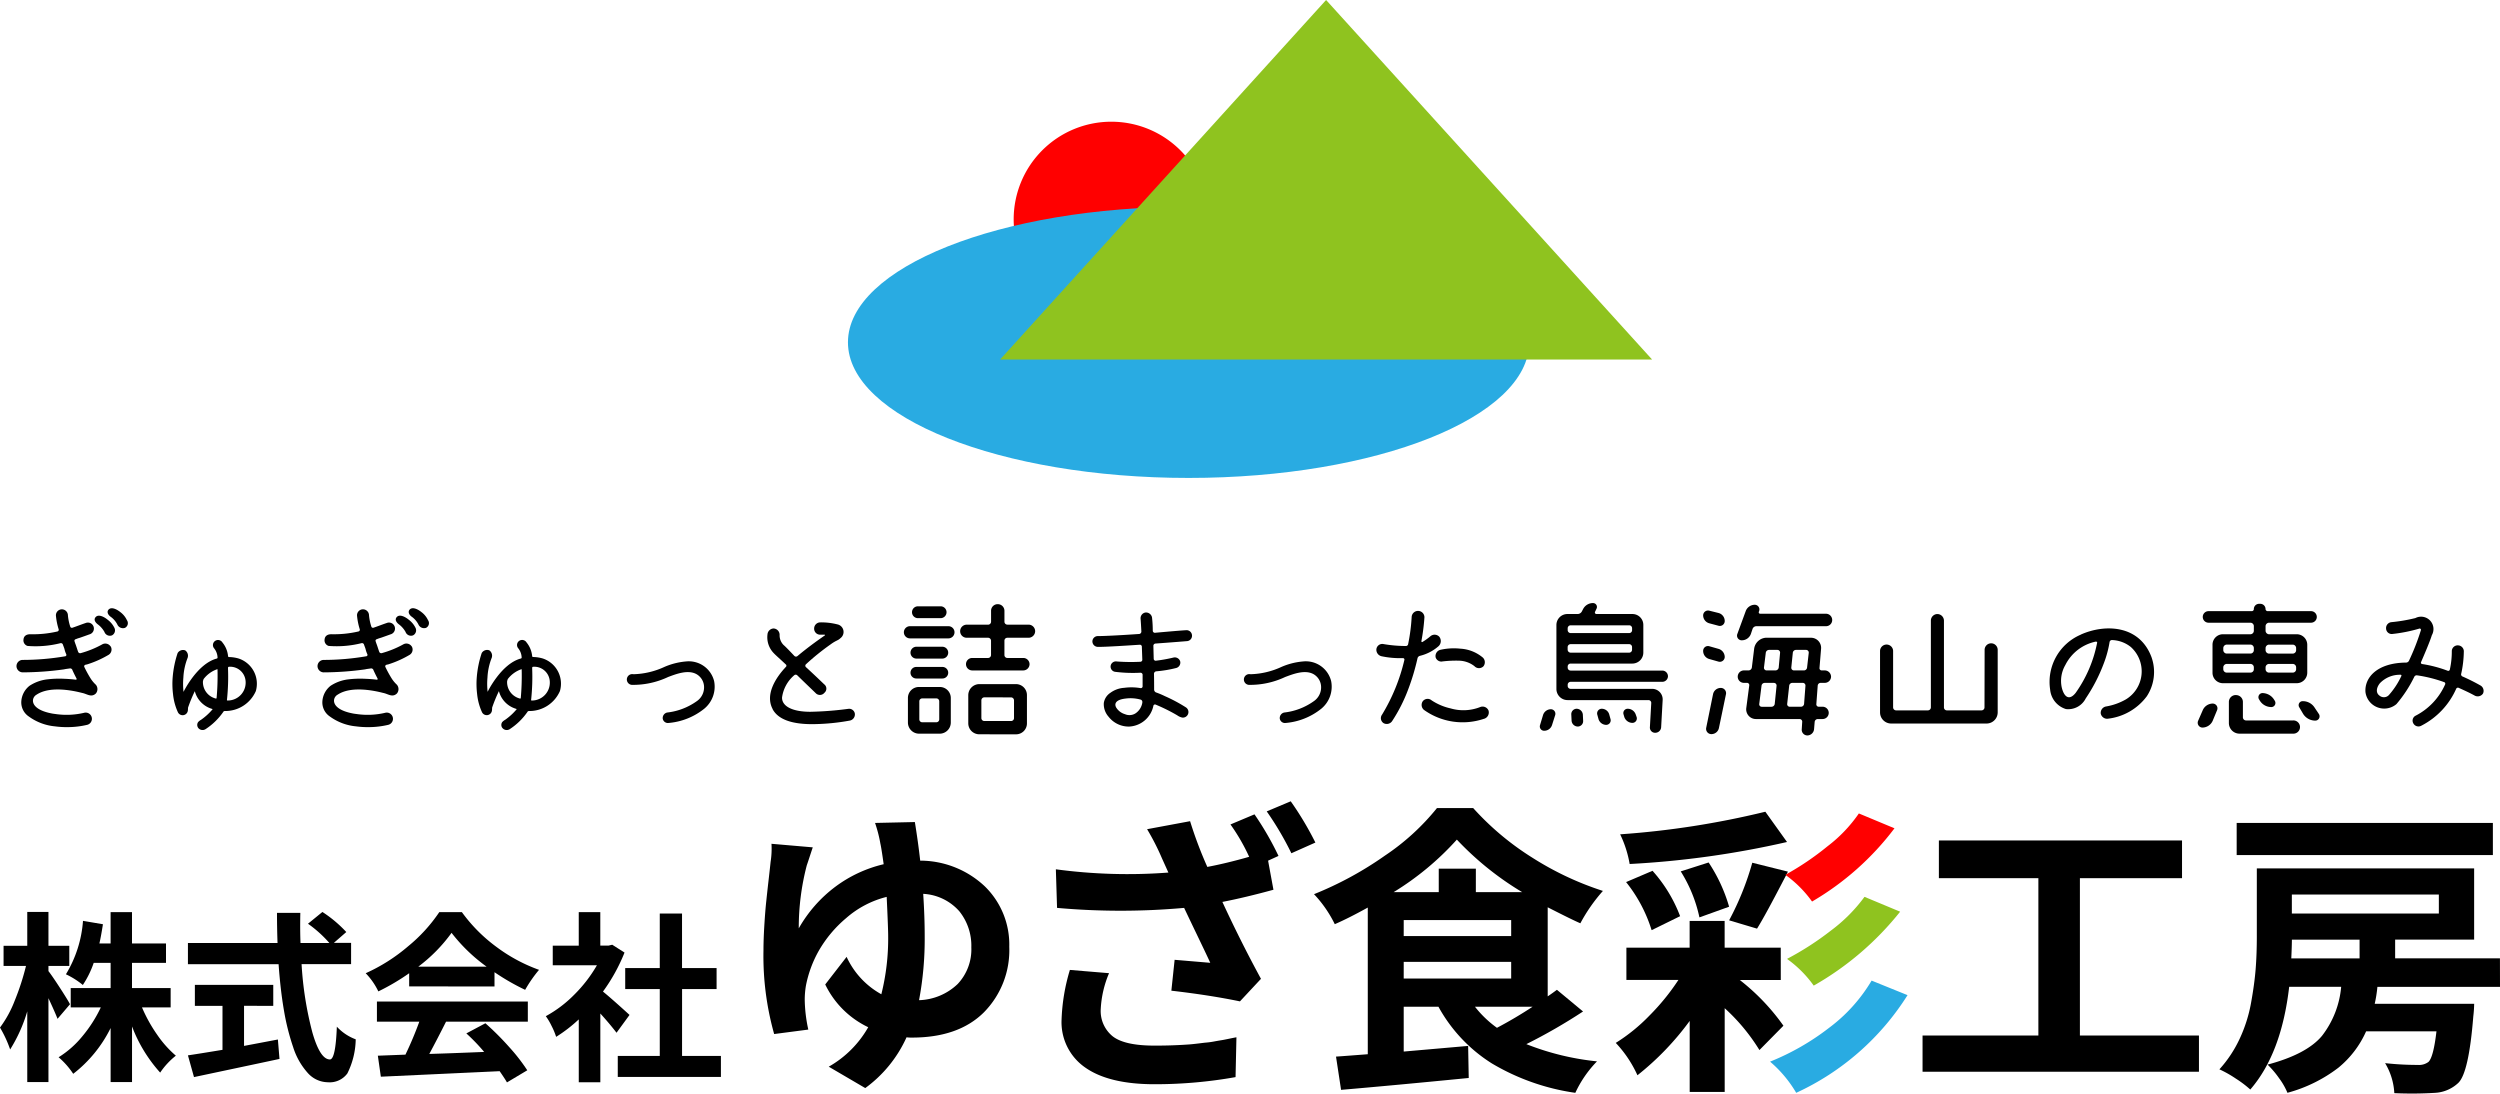
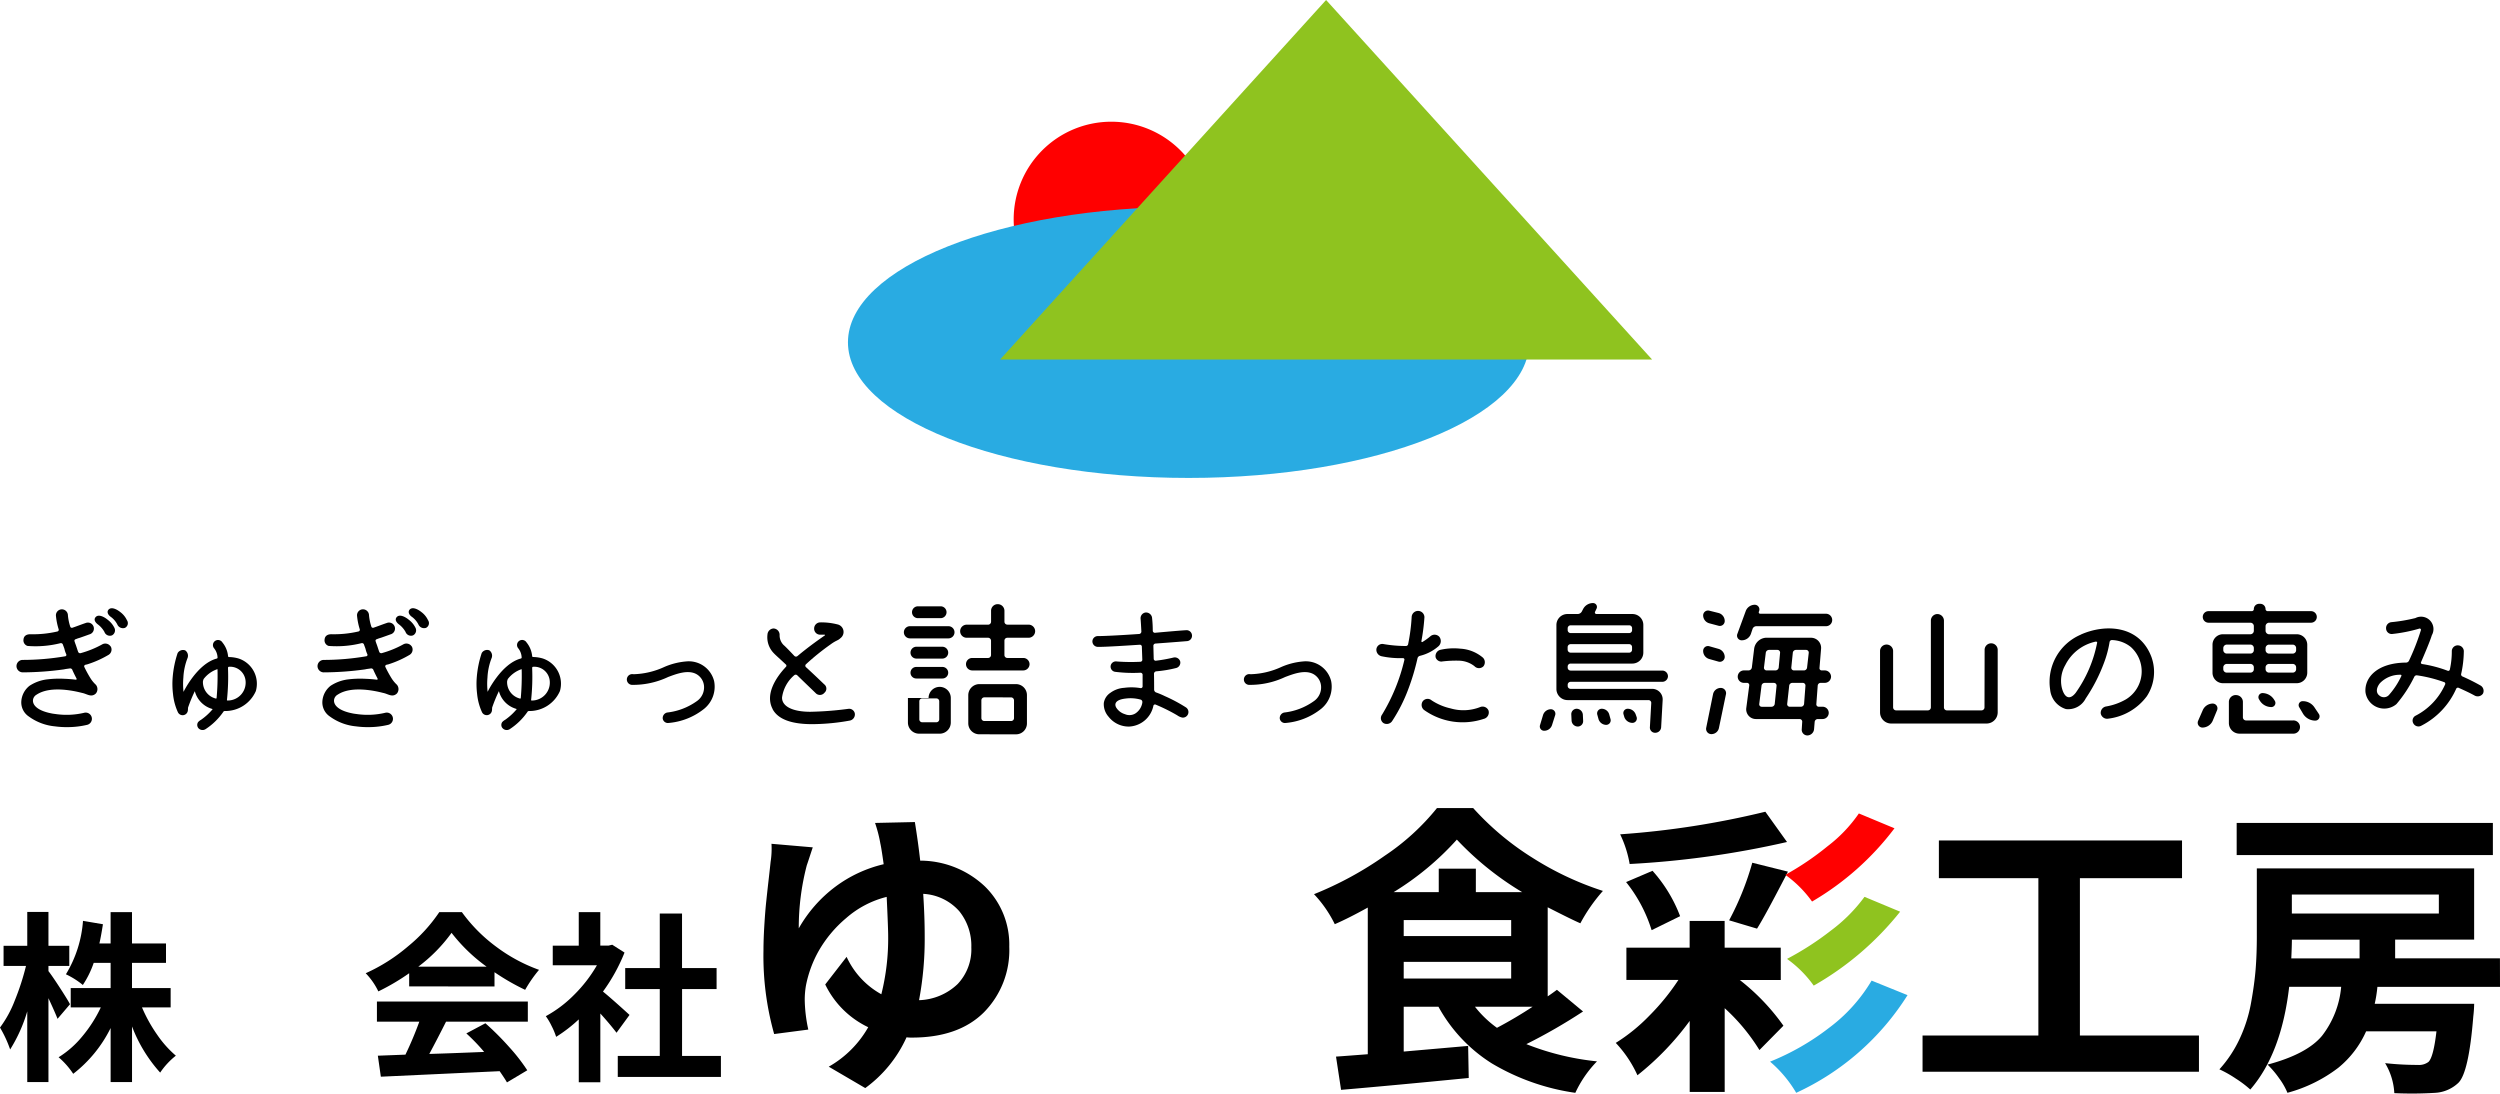
<svg xmlns="http://www.w3.org/2000/svg" width="250" height="109.35" viewBox="0 0 250 109.35">
  <defs>
    <clipPath id="a">
      <rect width="250" height="109.35" fill="none" />
    </clipPath>
  </defs>
  <g transform="translate(0 0)">
    <g transform="translate(0 0)" clip-path="url(#a)">
      <path d="M119.557,21.774a9.764,9.764,0,1,1-9.764-9.764,9.764,9.764,0,0,1,9.764,9.764" transform="translate(1.338 0.161)" fill="red" />
      <path d="M151.8,33.958c0,7.491-15.25,13.563-34.062,13.563S83.675,41.449,83.675,33.958,98.924,20.4,117.737,20.4,151.8,26.467,151.8,33.958" transform="translate(1.12 0.273)" fill="#29abe2" />
      <path d="M131.288,0,98.69,35.95h65.195Z" transform="translate(1.321 0)" fill="#8fc31f" />
      <path d="M7,99.219l-1.246,1.46q-.231-.605-.909-2.066V107H2.726V99.931a15.363,15.363,0,0,1-1.711,3.811A11.852,11.852,0,0,0,0,101.552a11.274,11.274,0,0,0,1.479-2.708A25.01,25.01,0,0,0,2.6,95.388H.357V93.376H2.726V89.991H4.845v3.385H6.929v2.013H4.845v.517q.374.48,1.149,1.674T7,99.219m10.065.32H14.2a14.93,14.93,0,0,0,1.514,2.725,10.68,10.68,0,0,0,1.871,2.1,7.485,7.485,0,0,0-1.568,1.692,14.655,14.655,0,0,1-2.814-4.614V107H11.062v-5.4a13.135,13.135,0,0,1-3.74,4.578,7.984,7.984,0,0,0-1.461-1.657,9.593,9.593,0,0,0,2.378-2.1,13.436,13.436,0,0,0,1.843-2.886H7.072V97.6h3.99V95.085H9.37a9.548,9.548,0,0,1-1.086,2.209,7.978,7.978,0,0,0-1.692-1.069A11.958,11.958,0,0,0,8.3,90.882l1.994.338q-.2,1.265-.356,1.923h1.122V90.009H13.2v3.134h3.4v1.942H13.2V97.6h3.865Z" transform="translate(0 1.204)" />
-       <path d="M34.861,95.211H29.91a34.514,34.514,0,0,0,1.077,6.822q.775,2.707,1.755,2.708.57,0,.694-3.277a4.877,4.877,0,0,0,1.888,1.265,7.871,7.871,0,0,1-.837,3.411,2.187,2.187,0,0,1-1.942.882,2.731,2.731,0,0,1-2.013-.926,7.01,7.01,0,0,1-1.469-2.6,23.368,23.368,0,0,1-.926-3.714q-.348-2.04-.526-4.569H18.545v-2.12h8.96q-.053-1.479-.054-3.011h2.334q-.036,1.692.017,3.011h2.886a12.2,12.2,0,0,0-2.137-1.924l1.442-1.176A12.518,12.518,0,0,1,34.381,92l-1.247,1.086h1.728ZM24.156,99.379v4.008q.854-.16,3.385-.641l.16,1.942q-.392.09-8.55,1.817l-.606-2.173q.979-.143,3.456-.552v-4.4H19.239v-2.1h7.839v2.1Z" transform="translate(0.248 1.204)" />
      <path d="M40.434,97.437V96.119a22.237,22.237,0,0,1-3.083,1.817,6.845,6.845,0,0,0-1.265-1.817,17.628,17.628,0,0,0,4.258-2.707,15.767,15.767,0,0,0,3.1-3.4h2.263a15.792,15.792,0,0,0,3.465,3.483A16.332,16.332,0,0,0,53.42,95.78a13.333,13.333,0,0,0-1.389,2,22.973,22.973,0,0,1-3.064-1.763v1.425Zm-3.225,3.528V98.951H52.3v2.014H44.121q-.907,1.8-1.674,3.224,1.923-.053,5.486-.2a19.169,19.169,0,0,0-1.782-1.852l1.906-1.015a28.208,28.208,0,0,1,2.387,2.387,18.422,18.422,0,0,1,1.8,2.316l-2.031,1.212q-.161-.3-.731-1.123-.748.036-11.881.552l-.3-2.1,2.76-.106a35.7,35.7,0,0,0,1.389-3.3Zm4.133-5.5h6.84a16.837,16.837,0,0,1-3.509-3.385,15.708,15.708,0,0,1-3.331,3.385" transform="translate(0.483 1.204)" />
      <path d="M62.232,100.288l-1.3,1.782q-.711-.927-1.62-1.924v6.877H57.156v-6.289a14.564,14.564,0,0,1-2.263,1.746,6.824,6.824,0,0,0-.454-1.086,6.167,6.167,0,0,0-.579-.98,12.156,12.156,0,0,0,2.85-2.155,13.962,13.962,0,0,0,2.263-2.939H54.554v-1.96h2.6V90.009h2.155v3.349h.819l.374-.089,1.229.784a17.729,17.729,0,0,1-2.155,3.9q.856.695,2.654,2.334m5.255,4.1H71.37v2.1H61.056v-2.1h4.2V97.7H61.8V95.6h3.456V90.152h2.226V95.6h3.456v2.1H67.487Z" transform="translate(0.721 1.204)" />
      <path d="M86.5,81.209l3.979-.089q.327,2.02.534,3.859a9.44,9.44,0,0,1,6.472,2.583,8.126,8.126,0,0,1,2.434,6.028,8.845,8.845,0,0,1-2.539,6.561q-2.539,2.523-7.2,2.523a3.473,3.473,0,0,1-.534-.029,12.762,12.762,0,0,1-4.128,5.077l-3.651-2.138a10.48,10.48,0,0,0,3.948-3.948,9.11,9.11,0,0,1-4.3-4.275l2.138-2.76a8.155,8.155,0,0,0,3.473,3.74,22.975,22.975,0,0,0,.683-5.819q0-.74-.148-3.919a9.691,9.691,0,0,0-4.053,2.122,12.227,12.227,0,0,0-2.746,3.281,11.575,11.575,0,0,0-1.277,3.473,8.522,8.522,0,0,0-.119,1.455,14.866,14.866,0,0,0,.356,2.939l-3.414.446a28.772,28.772,0,0,1-1.069-8.343q0-1.128.089-2.568t.194-2.4q.1-.964.252-2.286c.1-.88.158-1.42.178-1.617a8.4,8.4,0,0,0,.088-1.811l4.128.356q-.09.268-.3.906c-.139.427-.238.727-.3.9a24.725,24.725,0,0,0-.8,6.294,13.513,13.513,0,0,1,3.651-4.156,13.065,13.065,0,0,1,4.84-2.257q-.239-1.692-.327-2.048a13.454,13.454,0,0,0-.534-2.078M90.9,98.933a5.833,5.833,0,0,0,3.86-1.618,5.046,5.046,0,0,0,1.365-3.666,5.508,5.508,0,0,0-1.2-3.607A5.169,5.169,0,0,0,91.313,88.3q.149,2.288.149,4.245a33.01,33.01,0,0,1-.564,6.383" transform="translate(1.008 1.085)" />
-       <path d="M121.655,81.386l2.4-1.009a30.043,30.043,0,0,1,2.4,4.157l-1.04.474.535,2.909q-2.821.774-5.106,1.218,1.841,3.98,3.859,7.689L122.6,99.08q-3-.623-6.858-1.069l.326-3.088q3.177.268,3.563.3-.208-.473-1.158-2.449t-1.455-3.043a71.247,71.247,0,0,1-12.707,0l-.119-3.859a53.715,53.715,0,0,0,11.253.326L114.8,84.77a23.952,23.952,0,0,0-1.485-2.909l4.3-.8a40.876,40.876,0,0,0,1.723,4.572q1.9-.357,4.185-1.01a19.542,19.542,0,0,0-1.87-3.236M105.592,95.934l3.919.326a10.5,10.5,0,0,0-.831,3.592,3.25,3.25,0,0,0,1.188,2.716q1.187.936,4.186.935.683,0,1.291-.014c.406-.01.807-.025,1.2-.045s.727-.04.994-.06.584-.055.951-.1.628-.079.786-.089a7.993,7.993,0,0,0,.817-.12c.386-.069.618-.107.7-.119s.331-.059.757-.148.659-.134.7-.134l-.089,3.979a45.952,45.952,0,0,1-8.105.712q-4.543,0-6.917-1.663a5.507,5.507,0,0,1-2.375-4.81,19.314,19.314,0,0,1,.831-4.957m19.684-15.854,2.4-1.009a31.511,31.511,0,0,1,2.465,4.126l-2.4,1.069a30.973,30.973,0,0,0-2.465-4.186" transform="translate(1.394 1.058)" />
      <path d="M153.957,97.913l2.612,2.168a54.959,54.959,0,0,1-5.67,3.265,26.406,26.406,0,0,0,7.065,1.723,11.342,11.342,0,0,0-2.167,3.147,22.54,22.54,0,0,1-8.343-2.939,15.485,15.485,0,0,1-5.344-5.671h-3.474v4.483l6.443-.564.059,3.206q-7.57.743-12.766,1.188l-.506-3.325q.476-.029,3.177-.238V89.689q-1.929,1.069-3.3,1.662a12.027,12.027,0,0,0-2.077-3,34.81,34.81,0,0,0,7.095-3.859,23.273,23.273,0,0,0,5.2-4.751h3.623a27.753,27.753,0,0,0,5.937,4.974,30.683,30.683,0,0,0,7.036,3.31,16.689,16.689,0,0,0-2.256,3.237q-.772-.327-3.266-1.6v8.907c.3-.2.6-.416.92-.654m-8.105-9.768h4.632a30.326,30.326,0,0,1-6.532-5.254,28.421,28.421,0,0,1-6.323,5.254h4.513V85.8h3.711Zm-7.214,4.394h10.747v-1.6H138.637Zm0,4.246h10.747V95.122H138.637Zm12.885,2.82h-5.76a10.766,10.766,0,0,0,2.2,2.108q1.9-1.008,3.563-2.108" transform="translate(1.735 1.067)" />
      <path d="M175.945,96.784h-4.1a21.509,21.509,0,0,1,4.365,4.572l-2.4,2.434a19.281,19.281,0,0,0-3.474-4.186v8.373h-3.5v-7.1a27.961,27.961,0,0,1-5.225,5.433,11.763,11.763,0,0,0-2.168-3.236,17.715,17.715,0,0,0,3.354-2.717,22.593,22.593,0,0,0,2.91-3.577h-5.2V93.548h6.324V90.876h3.5v2.672h5.611Z" transform="translate(2.133 1.216)" />
      <path d="M174.395,80.1l2.168,3.028a91.892,91.892,0,0,1-15.736,2.2,11.166,11.166,0,0,0-.95-2.968A86.351,86.351,0,0,0,174.395,80.1" transform="translate(2.139 1.072)" />
      <path d="M165.866,90.467l-2.851,1.4a14.594,14.594,0,0,0-2.553-4.809l2.642-1.128a14.428,14.428,0,0,1,2.761,4.542" transform="translate(2.147 1.15)" />
-       <path d="M165.854,86l2.79-.891a16.033,16.033,0,0,1,2.048,4.423L167.724,90.6a14.18,14.18,0,0,0-1.87-4.6" transform="translate(2.219 1.139)" />
      <path d="M176.329,86.38q-2.137,4.127-2.909,5.344l-2.791-.831a28.238,28.238,0,0,0,2.316-5.759l3.563.89Z" transform="translate(2.283 1.139)" />
      <path d="M184.825,96.765l3.592,1.455a25.961,25.961,0,0,1-11.133,9.767,12.233,12.233,0,0,0-2.613-3.117,24.685,24.685,0,0,0,5.923-3.4,16.2,16.2,0,0,0,4.231-4.706" transform="translate(2.337 1.295)" fill="#29abe2" />
      <path d="M184.09,88.5l3.563,1.485a29.9,29.9,0,0,1-8.64,7.393,11.39,11.39,0,0,0-2.671-2.672,29.194,29.194,0,0,0,4.393-2.835,16.01,16.01,0,0,0,3.355-3.37" transform="translate(2.36 1.184)" fill="#8fc31f" />
      <path d="M183.529,80.271l3.563,1.485a28,28,0,0,1-8.244,7.325,11.413,11.413,0,0,0-2.672-2.672,27.972,27.972,0,0,0,4.221-2.857,14.29,14.29,0,0,0,3.132-3.28" transform="translate(2.357 1.074)" fill="red" />
      <path d="M205.452,102.442h11.905v3.622h-27.64v-3.622H201.3V86.707H191.35V82.937h24.315v3.771H205.452Z" transform="translate(2.538 1.11)" />
      <path d="M247.069,97.6H234.809a13.289,13.289,0,0,1-.268,1.692h9.945a12.613,12.613,0,0,1-.089,1.277q-.444,5.583-1.484,6.62a3.667,3.667,0,0,1-2.375,1.009,38.04,38.04,0,0,1-4.037.029,6.487,6.487,0,0,0-.921-3,29.9,29.9,0,0,0,3.266.178,1.571,1.571,0,0,0,1.069-.3q.5-.473.8-3.057H233.68a9.858,9.858,0,0,1-2.791,3.651,14.636,14.636,0,0,1-5.076,2.494,6.786,6.786,0,0,0-.832-1.455,9.414,9.414,0,0,0-1.157-1.365q3.919-1.04,5.448-2.88a9.32,9.32,0,0,0,1.914-4.9h-5.2q-.771,6.681-3.888,10.273a10.891,10.891,0,0,0-1.455-1.1,11.345,11.345,0,0,0-1.633-.92,12.154,12.154,0,0,0,2.019-3.043,14.506,14.506,0,0,0,1.143-3.592q.341-1.886.46-3.369t.119-3.326V85.751h21.732v7.125h-7.9v1.871h10.48Zm-.712-13.182H220.736V81.208h25.621Zm-13.33,8.462h-6.769q0,.564-.059,1.871h6.828Zm7.927-4.513h-14.7v1.9h14.7Z" transform="translate(2.931 1.087)" />
      <path d="M11.047,63.838a.62.62,0,0,1-.2.836,10.155,10.155,0,0,1-2.189.973.379.379,0,0,0-.137.029.157.157,0,0,0-.106.229A11.706,11.706,0,0,0,9.012,67a3.2,3.2,0,0,0,.547.668.679.679,0,0,1,0,.882c-.457.426-.882.031-1.368-.06-.776-.2-3.162-.746-4.545.167-.562.3-.76,1.429,1.429,1.87.2.046.38.06.578.09a7.628,7.628,0,0,0,2.721-.136.621.621,0,1,1,.319,1.2,8.582,8.582,0,0,1-2.006.229,8.366,8.366,0,0,1-1.2-.076,5.264,5.264,0,0,1-2.63-.989A1.693,1.693,0,0,1,2.11,69.31a2.155,2.155,0,0,1,.821-1.534,4.09,4.09,0,0,1,1.626-.623A9.949,9.949,0,0,1,6.4,67.075c.4.016.821.046,1.155.092.075,0,.106-.047.075-.122-.136-.258-.288-.563-.409-.836a.234.234,0,0,0-.274-.167c-.182.03-.38.046-.562.091a30.8,30.8,0,0,1-4.15.3.63.63,0,0,1-.608-.607.624.624,0,0,1,.593-.638A25.5,25.5,0,0,0,6.5,64.826c.091-.015.137-.091.106-.2a2.4,2.4,0,0,1-.182-.531c-.046-.153-.106-.289-.153-.426a.207.207,0,0,0-.257-.152,10.167,10.167,0,0,1-3.283.274.583.583,0,0,1-.4-.669c.03-.289.243-.5.669-.5a10.825,10.825,0,0,0,2.706-.274.174.174,0,0,0,.137-.228,6.39,6.39,0,0,1-.274-1.384.6.6,0,0,1,.593-.607.61.61,0,0,1,.608.607,5.179,5.179,0,0,0,.228,1.111.171.171,0,0,0,.228.122c.41-.137.866-.319,1.321-.472a.6.6,0,1,1,.366,1.14c-.334.123-.638.229-.942.335a3.54,3.54,0,0,0-.4.137c-.122.03-.181.121-.136.228.03.105.076.227.122.35.091.257.152.47.227.669a.214.214,0,0,0,.275.152,9.781,9.781,0,0,0,2.128-.866.629.629,0,0,1,.85.2m-.3-2.675a2.239,2.239,0,0,1,.669.79.563.563,0,0,1-.228.775.579.579,0,0,1-.76-.35,2.464,2.464,0,0,0-.654-.745c-.228-.167-.426-.441-.258-.684.3-.427.958-.015,1.231.213m1.292-.745a2.11,2.11,0,0,1,.638.79.523.523,0,0,1-.2.775.617.617,0,0,1-.76-.35,2.2,2.2,0,0,0-.638-.745c-.244-.167-.426-.441-.274-.684.3-.426.957-.015,1.231.213" transform="translate(0.022 0.803)" />
      <path d="M19.582,71.929a.5.5,0,0,1,0-.562,1.113,1.113,0,0,1,.289-.228,6,6,0,0,0,1.14-1.034c.03-.03.016-.046-.03-.06a2.5,2.5,0,0,1-1.733-1.795h.016a14.9,14.9,0,0,0-.684,1.657c-.016.091,0,.2-.031.351a.525.525,0,0,1-.987.121,5.667,5.667,0,0,1-.487-1.808,8.314,8.314,0,0,1-.03-1.749,10.219,10.219,0,0,1,.487-2.355.63.63,0,0,1,.76-.275.652.652,0,0,1,.243.746,6.163,6.163,0,0,0-.426,1.975,7.3,7.3,0,0,0,.015,1.429s1.352-2.8,3.313-3.328a.1.1,0,0,0,.091-.107,1.578,1.578,0,0,0-.35-.927.505.505,0,0,1,.062-.7.514.514,0,0,1,.774.121,2.527,2.527,0,0,1,.562,1.353.1.1,0,0,0,.091.107,3.57,3.57,0,0,1,.988.152,2.654,2.654,0,0,1,1.7,3.252,3.328,3.328,0,0,1-3.071,1.992h-.015a.181.181,0,0,0-.181.105,6.4,6.4,0,0,1-1.778,1.719.553.553,0,0,1-.731-.153m1.763-2.919c.046.015.076,0,.091-.06a25.1,25.1,0,0,0,.091-2.827c0-.031-.015-.062-.029-.046a2.9,2.9,0,0,0-1.353.973.932.932,0,0,0-.077.258,1.694,1.694,0,0,0,1.277,1.7m2.964-1.93a1.55,1.55,0,0,0-1.642-1.245.1.1,0,0,0-.091.105v.076a21.641,21.641,0,0,1-.105,3.116c-.016.046.014.077.06.077a1.791,1.791,0,0,0,1.778-2.129" transform="translate(0.228 0.845)" />
      <path d="M40.756,63.838a.62.62,0,0,1-.2.836,10.155,10.155,0,0,1-2.189.973.379.379,0,0,0-.137.029.157.157,0,0,0-.106.229A11.7,11.7,0,0,0,38.721,67a3.2,3.2,0,0,0,.547.668.679.679,0,0,1,0,.882c-.457.426-.882.031-1.368-.06-.776-.2-3.162-.746-4.545.167-.562.3-.76,1.429,1.429,1.87.2.046.38.06.578.09a7.628,7.628,0,0,0,2.721-.136.621.621,0,1,1,.319,1.2,8.582,8.582,0,0,1-2.007.229,8.366,8.366,0,0,1-1.2-.076,5.264,5.264,0,0,1-2.63-.989,1.693,1.693,0,0,1-.745-1.535,2.155,2.155,0,0,1,.821-1.534,4.09,4.09,0,0,1,1.626-.623,9.949,9.949,0,0,1,1.839-.077c.4.016.821.046,1.155.092.075,0,.106-.047.075-.122-.136-.258-.288-.563-.409-.836a.234.234,0,0,0-.274-.167c-.182.03-.38.046-.562.091a30.8,30.8,0,0,1-4.15.3.63.63,0,0,1-.608-.607.624.624,0,0,1,.593-.638,25.5,25.5,0,0,0,4.287-.365c.091-.015.137-.091.106-.2a2.4,2.4,0,0,1-.182-.531c-.046-.153-.106-.289-.153-.426a.207.207,0,0,0-.257-.152,10.167,10.167,0,0,1-3.283.274.583.583,0,0,1-.4-.669c.03-.289.243-.5.669-.5a10.825,10.825,0,0,0,2.706-.274.174.174,0,0,0,.137-.228,6.39,6.39,0,0,1-.274-1.384.6.6,0,0,1,.593-.607.61.61,0,0,1,.608.607,5.179,5.179,0,0,0,.228,1.111.171.171,0,0,0,.228.122c.41-.137.866-.319,1.321-.472a.6.6,0,1,1,.366,1.14c-.334.123-.638.229-.942.335a3.54,3.54,0,0,0-.4.137c-.122.03-.181.121-.136.228.03.105.076.227.122.35.091.257.152.47.227.669a.214.214,0,0,0,.275.152,9.782,9.782,0,0,0,2.128-.866.629.629,0,0,1,.85.2m-.3-2.675a2.239,2.239,0,0,1,.669.79.563.563,0,0,1-.228.775.579.579,0,0,1-.76-.35,2.465,2.465,0,0,0-.654-.745c-.228-.167-.426-.441-.258-.684.3-.427.958-.015,1.231.213m1.292-.745a2.11,2.11,0,0,1,.638.79.523.523,0,0,1-.2.775.617.617,0,0,1-.76-.35,2.2,2.2,0,0,0-.638-.745c-.244-.167-.426-.441-.274-.684.3-.426.957-.015,1.231.213" transform="translate(0.419 0.803)" />
      <path d="M49.591,71.929a.5.5,0,0,1,0-.562,1.114,1.114,0,0,1,.289-.228A6,6,0,0,0,51.02,70.1c.03-.03.016-.046-.03-.06a2.5,2.5,0,0,1-1.733-1.795h.016a14.9,14.9,0,0,0-.684,1.657c-.016.091,0,.2-.031.351a.525.525,0,0,1-.987.121,5.667,5.667,0,0,1-.487-1.808,8.315,8.315,0,0,1-.03-1.749,10.218,10.218,0,0,1,.487-2.355.63.63,0,0,1,.76-.275.652.652,0,0,1,.243.746,6.163,6.163,0,0,0-.426,1.975,7.3,7.3,0,0,0,.015,1.429s1.352-2.8,3.313-3.328a.1.1,0,0,0,.091-.107,1.578,1.578,0,0,0-.35-.927.505.505,0,0,1,.062-.7.514.514,0,0,1,.774.121,2.527,2.527,0,0,1,.562,1.353.1.1,0,0,0,.091.107,3.57,3.57,0,0,1,.988.152,2.654,2.654,0,0,1,1.7,3.252A3.328,3.328,0,0,1,52.3,70.258h-.015a.181.181,0,0,0-.181.105,6.4,6.4,0,0,1-1.778,1.719.553.553,0,0,1-.731-.153m1.763-2.919c.046.015.076,0,.091-.06a25.1,25.1,0,0,0,.091-2.827c0-.031-.015-.062-.029-.046a2.9,2.9,0,0,0-1.353.973.932.932,0,0,0-.077.258,1.694,1.694,0,0,0,1.277,1.7m2.964-1.93a1.55,1.55,0,0,0-1.642-1.245.1.1,0,0,0-.091.105v.076a21.643,21.643,0,0,1-.105,3.116c-.016.046.014.077.06.077a1.791,1.791,0,0,0,1.778-2.129" transform="translate(0.629 0.845)" />
      <path d="M65.962,71.429a.525.525,0,0,1-.517-.441.566.566,0,0,1,.441-.608,6.309,6.309,0,0,0,2.949-1.125,1.675,1.675,0,0,0,.73-1.611,1.5,1.5,0,0,0-.76-1.11c-.866-.471-2.067.016-2.812.289a8.2,8.2,0,0,1-3.647.79.539.539,0,1,1,.166-1.063,7.833,7.833,0,0,0,3.1-.731,6.891,6.891,0,0,1,2.159-.547,2.611,2.611,0,0,1,2.812,1.961A2.854,2.854,0,0,1,69.595,70a6.578,6.578,0,0,1-3.633,1.429" transform="translate(0.828 0.873)" />
      <path d="M76.251,70.082c-.776-1.459.318-3.147,1.322-4.211a.164.164,0,0,0-.015-.258c-.547-.517-1.018-.927-1.186-1.11a2.274,2.274,0,0,1-.638-1.87.642.642,0,0,1,.608-.608.634.634,0,0,1,.607.638,1.368,1.368,0,0,0,.4,1.019c.167.136.562.547,1.079,1.093a.23.23,0,0,0,.3.015c1.156-.973,2.3-1.763,2.737-2.067.045-.03.03-.076-.031-.076h-.426a.6.6,0,0,1-.607-.623.617.617,0,0,1,.593-.608,6.608,6.608,0,0,1,1.733.2.774.774,0,0,1,.3,1.382c-.243.243-.41.2-.987.623a23.906,23.906,0,0,0-2.464,1.991.194.194,0,0,0,0,.274c.714.654,1.429,1.338,1.825,1.718a.541.541,0,0,1,.029.851.581.581,0,0,1-.865.045c-.229-.227-1-.957-1.87-1.808a.228.228,0,0,0-.274,0,3.552,3.552,0,0,0-1.231,2.25c0,.882,1.063,1.414,2.827,1.414a33.24,33.24,0,0,0,3.846-.3.581.581,0,0,1,.607.471.629.629,0,0,1-.531.714,21.4,21.4,0,0,1-3.482.349c-2.326.047-3.679-.5-4.21-1.5" transform="translate(1.013 0.822)" />
-       <path d="M89.827,63.039a.609.609,0,1,1,0-1.217h3.846a.609.609,0,0,1,0,1.217Zm.882,9.53a1.116,1.116,0,0,1-1.111-1.11V69a1.1,1.1,0,0,1,1.111-1.1h2.066A1.1,1.1,0,0,1,93.886,69v2.461a1.117,1.117,0,0,1-1.111,1.11Zm2.325-8.694a.593.593,0,0,1,0,1.186H90.449a.593.593,0,1,1,0-1.186Zm-2.6,3.177a.578.578,0,0,1,0-1.156h2.615a.578.578,0,0,1,0,1.156Zm2.433-7.22a.593.593,0,0,1,0,1.186H90.6a.593.593,0,0,1,0-1.186Zm-1.84,9.211a.289.289,0,0,0-.289.29V71.14a.289.289,0,0,0,.289.289h1.414a.289.289,0,0,0,.289-.289V69.332a.289.289,0,0,0-.289-.29Zm11.294-6.718a.662.662,0,0,1-.669.653H99.539a.29.29,0,0,0-.29.289V64.71a.289.289,0,0,0,.29.289h1.6a.627.627,0,0,1,.623.623.636.636,0,0,1-.623.624H96.028a.625.625,0,0,1-.622-.624A.616.616,0,0,1,96.028,65h1.581a.3.3,0,0,0,.3-.289V63.266a.3.3,0,0,0-.3-.289H95.5a.654.654,0,1,1,0-1.307h2.113a.3.3,0,0,0,.3-.3V60.288a.656.656,0,0,1,.669-.669.664.664,0,0,1,.668.669v1.078a.293.293,0,0,0,.29.3h2.113a.662.662,0,0,1,.669.655M96.743,72.631a1.1,1.1,0,0,1-1.11-1.1V68.723a1.116,1.116,0,0,1,1.11-1.11h3.663a1.1,1.1,0,0,1,1.094,1.11v2.812a1.091,1.091,0,0,1-1.094,1.1Zm.5-3.695a.3.3,0,0,0-.3.3v1.778a.292.292,0,0,0,.3.289h2.675a.289.289,0,0,0,.289-.289V69.24a.3.3,0,0,0-.289-.3Z" transform="translate(1.194 0.798)" />
+       <path d="M89.827,63.039a.609.609,0,1,1,0-1.217h3.846a.609.609,0,0,1,0,1.217Zm.882,9.53a1.116,1.116,0,0,1-1.111-1.11V69h2.066A1.1,1.1,0,0,1,93.886,69v2.461a1.117,1.117,0,0,1-1.111,1.11Zm2.325-8.694a.593.593,0,0,1,0,1.186H90.449a.593.593,0,1,1,0-1.186Zm-2.6,3.177a.578.578,0,0,1,0-1.156h2.615a.578.578,0,0,1,0,1.156Zm2.433-7.22a.593.593,0,0,1,0,1.186H90.6a.593.593,0,0,1,0-1.186Zm-1.84,9.211a.289.289,0,0,0-.289.29V71.14a.289.289,0,0,0,.289.289h1.414a.289.289,0,0,0,.289-.289V69.332a.289.289,0,0,0-.289-.29Zm11.294-6.718a.662.662,0,0,1-.669.653H99.539a.29.29,0,0,0-.29.289V64.71a.289.289,0,0,0,.29.289h1.6a.627.627,0,0,1,.623.623.636.636,0,0,1-.623.624H96.028a.625.625,0,0,1-.622-.624A.616.616,0,0,1,96.028,65h1.581a.3.3,0,0,0,.3-.289V63.266a.3.3,0,0,0-.3-.289H95.5a.654.654,0,1,1,0-1.307h2.113a.3.3,0,0,0,.3-.3V60.288a.656.656,0,0,1,.669-.669.664.664,0,0,1,.668.669v1.078a.293.293,0,0,0,.29.3h2.113a.662.662,0,0,1,.669.655M96.743,72.631a1.1,1.1,0,0,1-1.11-1.1V68.723a1.116,1.116,0,0,1,1.11-1.11h3.663a1.1,1.1,0,0,1,1.094,1.11v2.812a1.091,1.091,0,0,1-1.094,1.1Zm.5-3.695a.3.3,0,0,0-.3.3v1.778a.292.292,0,0,0,.3.289h2.675a.289.289,0,0,0,.289-.289V69.24a.3.3,0,0,0-.289-.3Z" transform="translate(1.194 0.798)" />
      <path d="M113.929,65.079a.194.194,0,0,0,.213.183,15.059,15.059,0,0,0,1.779-.32.566.566,0,0,1,.654.38.555.555,0,0,1-.4.669,12.212,12.212,0,0,1-2.006.334.259.259,0,0,0-.213.228c.015.578.015,1.14.015,1.6a.305.305,0,0,0,.213.289,8.155,8.155,0,0,1,.866.365,15.678,15.678,0,0,1,2.082,1.11.558.558,0,0,1-.334,1.034,1.315,1.315,0,0,1-.517-.228,17.737,17.737,0,0,0-2.174-1.079.167.167,0,0,0-.213.137,2.6,2.6,0,0,1-2.417,2.067,2.545,2.545,0,0,1-2.051-.973,1.889,1.889,0,0,1-.487-1.382,1.487,1.487,0,0,1,.655-1.019,2.6,2.6,0,0,1,1.382-.5,5.422,5.422,0,0,1,1.642.029.176.176,0,0,0,.2-.167V66.645a.214.214,0,0,0-.213-.182,14.228,14.228,0,0,1-2.539-.091.524.524,0,0,1-.441-.608.53.53,0,0,1,.608-.426,18.752,18.752,0,0,0,2.356.03.2.2,0,0,0,.2-.213l-.046-1.307a.193.193,0,0,0-.213-.182c-.775.046-3.4.228-4.2.213a.551.551,0,0,1-.532-.547.539.539,0,0,1,.532-.532c.7,0,2.432-.091,4.165-.213a.246.246,0,0,0,.2-.242c-.03-.609-.06-1.035-.076-1.262a.578.578,0,0,1,.471-.638.608.608,0,0,1,.669.485,12.019,12.019,0,0,1,.076,1.339.208.208,0,0,0,.228.2c1.338-.121,2.569-.228,3.116-.258a.543.543,0,0,1,.578.5.537.537,0,0,1-.5.593s-1.459.122-3.162.243a.228.228,0,0,0-.2.213Zm-1.14,4.347a.239.239,0,0,0-.167-.274,3.761,3.761,0,0,0-1.5-.106c-1.08.122-1.14.578-.927.927a1.554,1.554,0,0,0,.865.638,1.124,1.124,0,0,0,1.035-.076,1.583,1.583,0,0,0,.7-1.11" transform="translate(1.442 0.809)" />
      <path d="M126.851,71.429a.525.525,0,0,1-.517-.441.566.566,0,0,1,.441-.608,6.308,6.308,0,0,0,2.949-1.125,1.675,1.675,0,0,0,.73-1.611,1.5,1.5,0,0,0-.76-1.11c-.866-.471-2.067.016-2.812.289a8.2,8.2,0,0,1-3.647.79.539.539,0,1,1,.166-1.063,7.833,7.833,0,0,0,3.1-.731,6.891,6.891,0,0,1,2.158-.547,2.611,2.611,0,0,1,2.812,1.961A2.854,2.854,0,0,1,130.484,70a6.578,6.578,0,0,1-3.633,1.429" transform="translate(1.643 0.873)" />
      <path d="M139,68.137a15.845,15.845,0,0,1-1.611,3.177.648.648,0,0,1-.866.182.592.592,0,0,1-.137-.836,18.75,18.75,0,0,0,2.235-5.472.146.146,0,0,0-.152-.183,8.935,8.935,0,0,1-2.1-.181.663.663,0,0,1-.547-.714.593.593,0,0,1,.67-.517,13.287,13.287,0,0,0,2.264.2.223.223,0,0,0,.243-.2,18.328,18.328,0,0,0,.35-2.706.639.639,0,0,1,1.277.03,20.1,20.1,0,0,1-.3,2.371c-.015.091.046.152.122.091a6.223,6.223,0,0,0,.76-.547.643.643,0,0,1,.9.03.7.7,0,0,1-.061.942,4.393,4.393,0,0,1-1.871.973.33.33,0,0,0-.242.243A22.651,22.651,0,0,1,139,68.137m8.041,2.128a.661.661,0,0,1-.5.82,6.65,6.65,0,0,1-5.959-.9.645.645,0,0,1-.122-.866.608.608,0,0,1,.882-.092,5.694,5.694,0,0,0,1.9.806,4.579,4.579,0,0,0,2.964-.136.641.641,0,0,1,.836.365m-.517-4.439a.623.623,0,0,1-.9-.015,2.6,2.6,0,0,0-1.535-.547,11.275,11.275,0,0,0-1.778.091.612.612,0,0,1-.562-.41.646.646,0,0,1,.441-.76,6.081,6.081,0,0,1,2.022-.122,3.829,3.829,0,0,1,2.265.9.652.652,0,0,1,.046.866" transform="translate(1.817 0.807)" />
      <path d="M152.378,72.281a.432.432,0,0,1-.41-.561l.3-1a.83.83,0,0,1,.79-.593.454.454,0,0,1,.426.593l-.318,1a.822.822,0,0,1-.791.561m12.389-5.456a.571.571,0,0,1-.563.562h-9.165a.292.292,0,0,0-.3.289V67.8a.292.292,0,0,0,.3.289H163.2a1.051,1.051,0,0,1,1.033,1.11l-.151,2.721a.588.588,0,0,1-.593.562.519.519,0,0,1-.532-.562l.136-2.417a.279.279,0,0,0-.289-.289h-8.086a1.116,1.116,0,0,1-1.11-1.111V61.7a1.1,1.1,0,0,1,1.11-1.094h1.018a.492.492,0,0,0,.4-.228l.152-.289a1.107,1.107,0,0,1,.973-.578.388.388,0,0,1,.35.578l-.137.289a.154.154,0,0,0,.137.228h3.6A1.09,1.09,0,0,1,162.3,61.7v2.751a1.1,1.1,0,0,1-1.094,1.11h-6.171a.292.292,0,0,0-.3.289v.122a.292.292,0,0,0,.3.289H164.2a.571.571,0,0,1,.563.562m-3.587-4.8a.289.289,0,0,0-.289-.289h-5.852a.3.3,0,0,0-.3.289v.2a.3.3,0,0,0,.3.289h5.852a.289.289,0,0,0,.289-.289Zm-6.445,2.143a.306.306,0,0,0,.3.305h5.852a.293.293,0,0,0,.289-.305v-.258a.289.289,0,0,0-.289-.289h-5.852a.3.3,0,0,0-.3.289Zm.365,6.491a.543.543,0,0,1,.547-.578.637.637,0,0,1,.608.578l.03.623a.54.54,0,0,1-.532.578.629.629,0,0,1-.623-.578Zm2.6.015a.465.465,0,0,1,.441-.593.781.781,0,0,1,.76.593l.122.441a.452.452,0,0,1-.441.578.812.812,0,0,1-.76-.578Zm2.63-.015a.431.431,0,0,1,.41-.578.855.855,0,0,1,.806.578l.091.258a.448.448,0,0,1-.426.578.87.87,0,0,1-.806-.578Z" transform="translate(2.033 0.796)" />
      <path d="M169.6,60.5a.83.83,0,0,1,.624.806.49.49,0,0,1-.624.471l-.911-.243a.827.827,0,0,1-.623-.791.489.489,0,0,1,.623-.471Zm0,3.587a.858.858,0,0,1,.624.806.49.49,0,0,1-.624.471l-.911-.258a.836.836,0,0,1-.623-.822.48.48,0,0,1,.623-.456Zm-.713,8.527a.527.527,0,0,1-.518-.623l.684-3.359a.782.782,0,0,1,.776-.637.523.523,0,0,1,.517.637l-.7,3.359a.765.765,0,0,1-.759.623m4.743-12.22a.143.143,0,0,0,.137.182h6.581a.625.625,0,0,1,.623.623.616.616,0,0,1-.623.623H173.4a.411.411,0,0,0-.394.273l-.167.5a.97.97,0,0,1-.913.638.468.468,0,0,1-.44-.638l.836-2.28a.969.969,0,0,1,.911-.637.466.466,0,0,1,.426.637Zm5.228,2.583a1.012,1.012,0,0,1,1,1.111L179.7,66a.217.217,0,0,0,.213.243h.319a.636.636,0,0,1,.624.622.626.626,0,0,1-.624.623h-.41a.3.3,0,0,0-.3.275l-.137,1.853a.235.235,0,0,0,.244.258h.38a.616.616,0,0,1,0,1.232h-.472a.315.315,0,0,0-.319.288l-.061.731a.687.687,0,0,1-.668.622.568.568,0,0,1-.563-.622l.046-.731a.263.263,0,0,0-.258-.288h-4.377a.972.972,0,0,1-.959-1.094l.3-2.28a.225.225,0,0,0-.213-.244h-.318a.616.616,0,0,1-.623-.623.625.625,0,0,1,.623-.622h.456a.34.34,0,0,0,.333-.289l.229-1.87a1.273,1.273,0,0,1,1.245-1.111Zm-4.635,4.515a.318.318,0,0,0-.32.29l-.227,1.809a.247.247,0,0,0,.258.288h.957a.33.33,0,0,0,.334-.288l.183-1.809a.265.265,0,0,0-.258-.29Zm.44-3.3a.331.331,0,0,0-.334.289l-.181,1.474a.263.263,0,0,0,.258.289h.882a.331.331,0,0,0,.334-.289l.137-1.474a.265.265,0,0,0-.258-.289Zm3.177,5.684a.317.317,0,0,0,.32-.288l.136-1.809a.267.267,0,0,0-.274-.29h-1.034a.316.316,0,0,0-.318.29l-.2,1.809a.254.254,0,0,0,.257.288Zm.3-3.632a.315.315,0,0,0,.319-.289l.167-1.474a.266.266,0,0,0-.274-.289h-1a.317.317,0,0,0-.32.289l-.151,1.474a.263.263,0,0,0,.258.289Z" transform="translate(2.249 0.798)" />
      <path d="M195.98,64.2a.654.654,0,1,1,1.307,0v6.232a1.116,1.116,0,0,1-1.11,1.11h-9.546a1.116,1.116,0,0,1-1.109-1.11V64.272a.654.654,0,0,1,1.307,0v5.655a.3.3,0,0,0,.3.3h3.176a.3.3,0,0,0,.3-.3V61.248a.659.659,0,0,1,.655-.655.669.669,0,0,1,.653.655v8.679a.292.292,0,0,0,.289.3h3.466a.3.3,0,0,0,.3-.3Z" transform="translate(2.482 0.811)" />
      <path d="M205.379,62.626c2.37-1.064,5.851-1,7.067,2.265a4.429,4.429,0,0,1-.471,3.907,5.65,5.65,0,0,1-3.967,2.25.655.655,0,0,1-.638-.517.646.646,0,0,1,.532-.714,5.986,5.986,0,0,0,1.991-.714,3.276,3.276,0,0,0,.471-5.244,3.173,3.173,0,0,0-1.9-.684.242.242,0,0,0-.213.2,10.644,10.644,0,0,1-.547,2.052,16.786,16.786,0,0,1-1.839,3.587,1.961,1.961,0,0,1-1.975,1.064,2.248,2.248,0,0,1-1.582-1.946,5.136,5.136,0,0,1,3.072-5.5m1.625.851a.117.117,0,0,0-.137-.152,4.41,4.41,0,0,0-3.04,2.341,3.164,3.164,0,0,0-.365,2.219c.2.882.7,1.443,1.4.561A12.876,12.876,0,0,0,207,63.477" transform="translate(2.706 0.83)" />
      <path d="M217.348,71.961a.483.483,0,0,1-.442-.669l.471-1.079a1.1,1.1,0,0,1,1-.654.476.476,0,0,1,.426.669l-.441,1.064a1.136,1.136,0,0,1-1.017.669m4.817-9.333a.349.349,0,0,0,.32-.349v-.471a.346.346,0,0,0-.32-.334h-4.21a.578.578,0,0,1,0-1.156H222.3a.21.21,0,0,0,.182-.2.524.524,0,0,1,.547-.533h.076a.524.524,0,0,1,.547.533.225.225,0,0,0,.182.2H228.2a.578.578,0,0,1,0,1.156h-4.226a.358.358,0,0,0-.319.334v.471a.361.361,0,0,0,.319.349h2.75a1.056,1.056,0,0,1,1.1,1.064V66.46a1.056,1.056,0,0,1-1.1,1.063h-7.28a1.046,1.046,0,0,1-1.095-1.063V63.692a1.047,1.047,0,0,1,1.095-1.064Zm.32,1.368a.345.345,0,0,0-.32-.333h-2.416a.357.357,0,0,0-.319.333v.243a.356.356,0,0,0,.319.32h2.416a.343.343,0,0,0,.32-.32Zm-2.736,1.6a.356.356,0,0,0-.319.32v.227a.344.344,0,0,0,.319.32h2.416a.333.333,0,0,0,.32-.32v-.227a.343.343,0,0,0-.32-.32Zm.942,3.116a.688.688,0,0,1,.7.7v1.535a.315.315,0,0,0,.3.3h4.712a.662.662,0,1,1,0,1.322h-5.335a1.064,1.064,0,0,1-1.079-1.078V69.408a.688.688,0,0,1,.7-.7m3.527,1.2a1.347,1.347,0,0,1-1.14-.654L223,69.134a.41.41,0,0,1,.35-.623,1.392,1.392,0,0,1,1.155.655l.076.121a.411.411,0,0,1-.365.623M226.711,64a.346.346,0,0,0-.32-.333h-2.416a.357.357,0,0,0-.319.333v.243a.356.356,0,0,0,.319.32h2.416a.344.344,0,0,0,.32-.32Zm-3.055,2.143a.344.344,0,0,0,.319.32h2.416a.333.333,0,0,0,.32-.32v-.227a.344.344,0,0,0-.32-.32h-2.416a.356.356,0,0,0-.319.32Zm3.724,3.177a1.389,1.389,0,0,1,1.186.655l.426.637a.429.429,0,0,1-.366.654,1.439,1.439,0,0,1-1.23-.7l-.366-.623a.4.4,0,0,1,.351-.623" transform="translate(2.902 0.797)" />
      <path d="M240.063,62.7c-.182.608-.775,1.991-1.079,2.691a.138.138,0,0,0,.122.2,12.6,12.6,0,0,1,2.538.669.159.159,0,0,0,.213-.106,8.224,8.224,0,0,0,.2-1.87.589.589,0,0,1,.638-.562.6.6,0,0,1,.563.654A10.781,10.781,0,0,1,243,66.548a.226.226,0,0,0,.137.289,19.725,19.725,0,0,1,1.794.9.619.619,0,0,1,.243.806.636.636,0,0,1-.806.213c-.578-.319-1.125-.562-1.627-.79a.191.191,0,0,0-.243.091,7.6,7.6,0,0,1-3.481,3.694.581.581,0,0,1-.806-.228.55.55,0,0,1,.243-.776,6.468,6.468,0,0,0,2.934-3.115.169.169,0,0,0-.122-.243,13.575,13.575,0,0,0-2.675-.669.264.264,0,0,0-.289.152,12.887,12.887,0,0,1-1.779,2.721,1.891,1.891,0,0,1-3.1-1.2c-.106-1.429,1.14-2.919,4.043-2.949a.334.334,0,0,0,.3-.167,23.122,23.122,0,0,0,1.2-3.071.127.127,0,0,0-.137-.167,15.252,15.252,0,0,1-2.751.547.564.564,0,0,1-.593-.547.593.593,0,0,1,.532-.638,16.53,16.53,0,0,0,2.4-.409,1.238,1.238,0,0,1,1.642,1.717m-4.3,5.989a7.8,7.8,0,0,0,1.247-1.9.087.087,0,0,0-.09-.137,2.75,2.75,0,0,0-2.053.851c-.394.5-.38.973-.06,1.216a.686.686,0,0,0,.957-.03" transform="translate(3.123 0.815)" />
    </g>
  </g>
</svg>